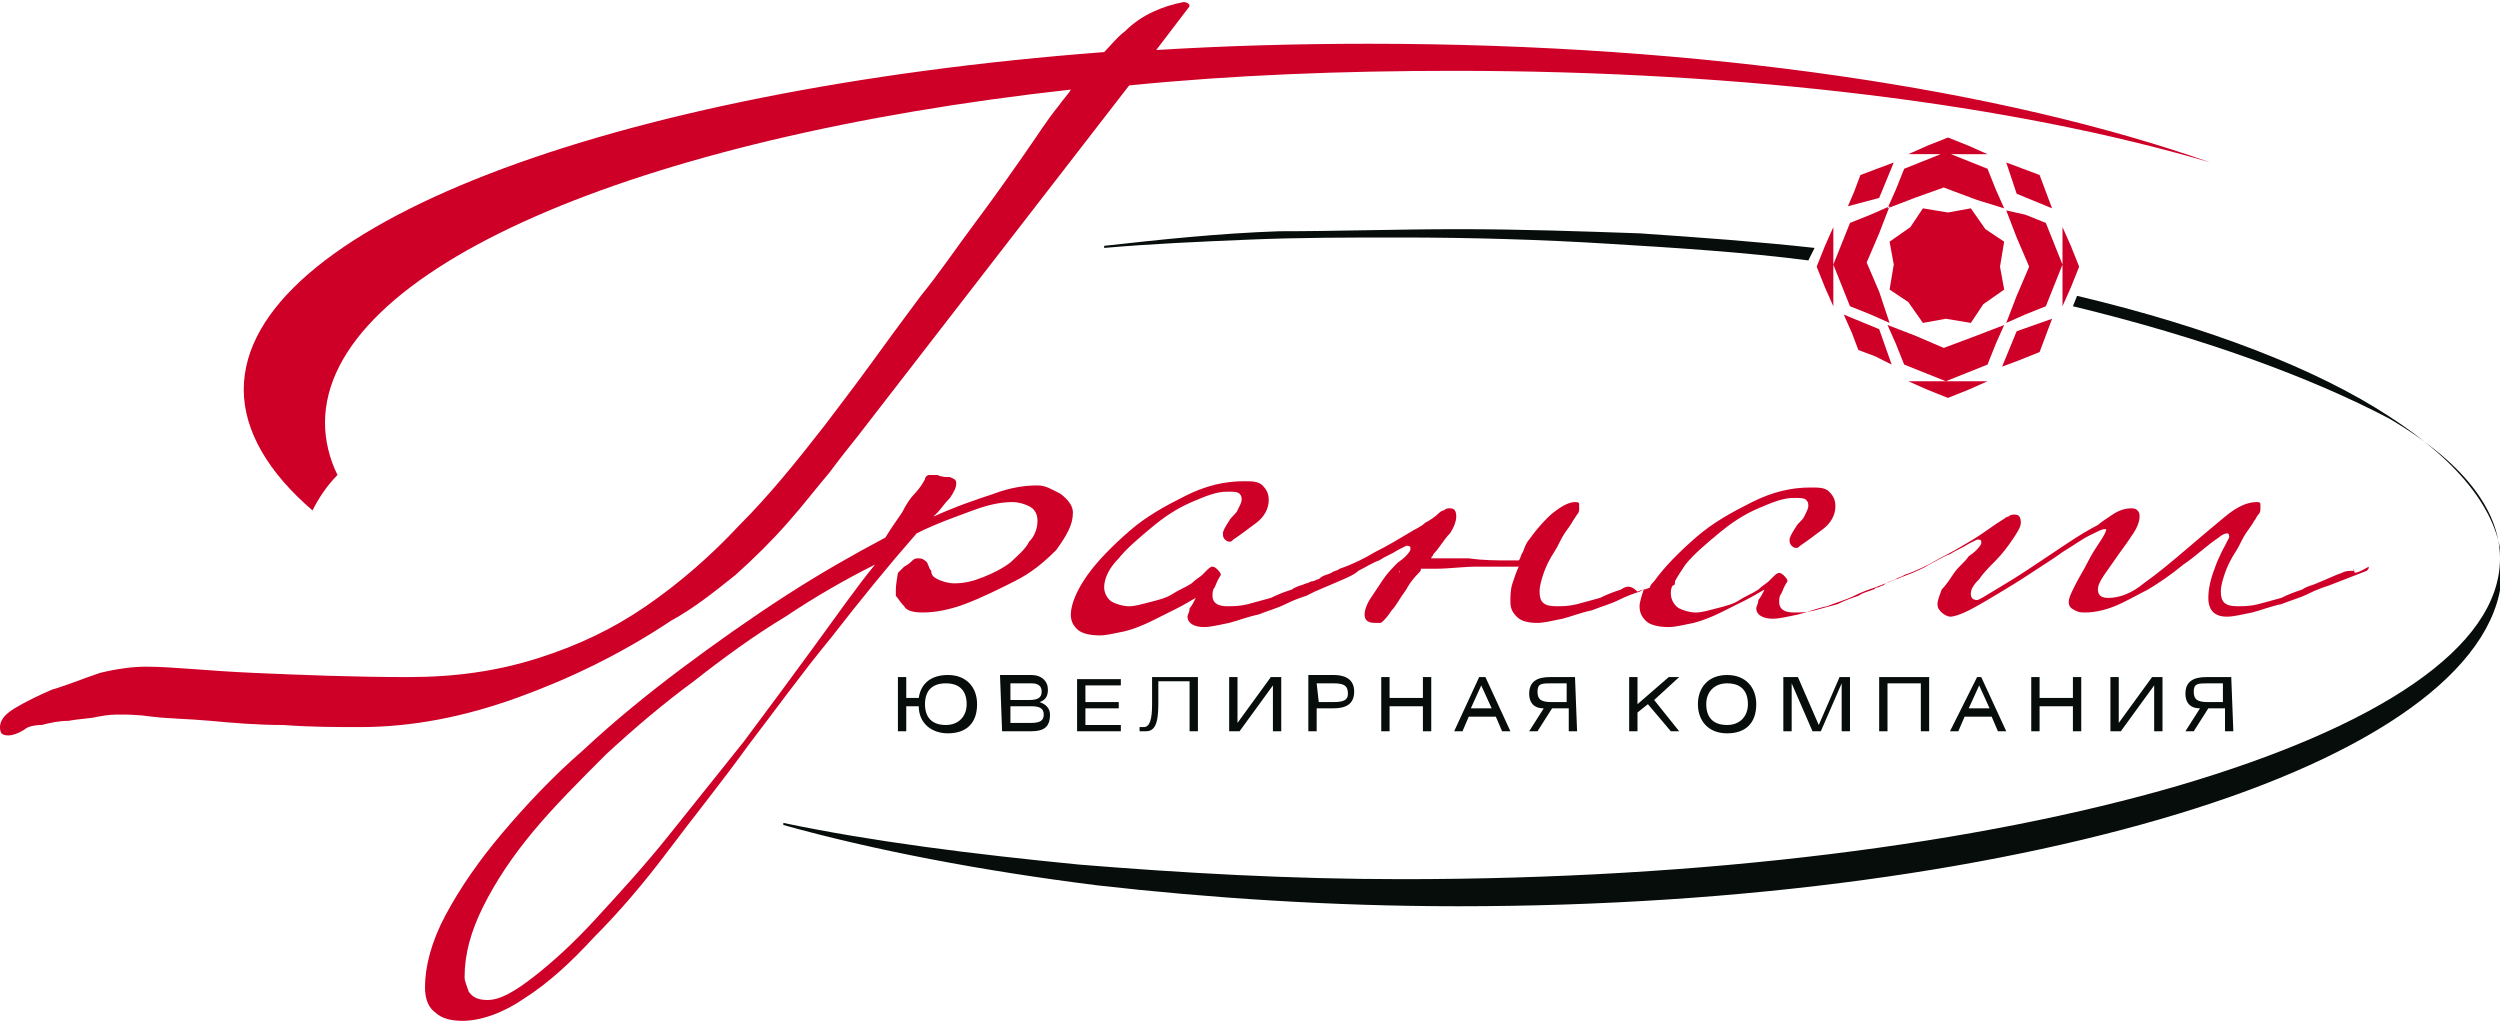
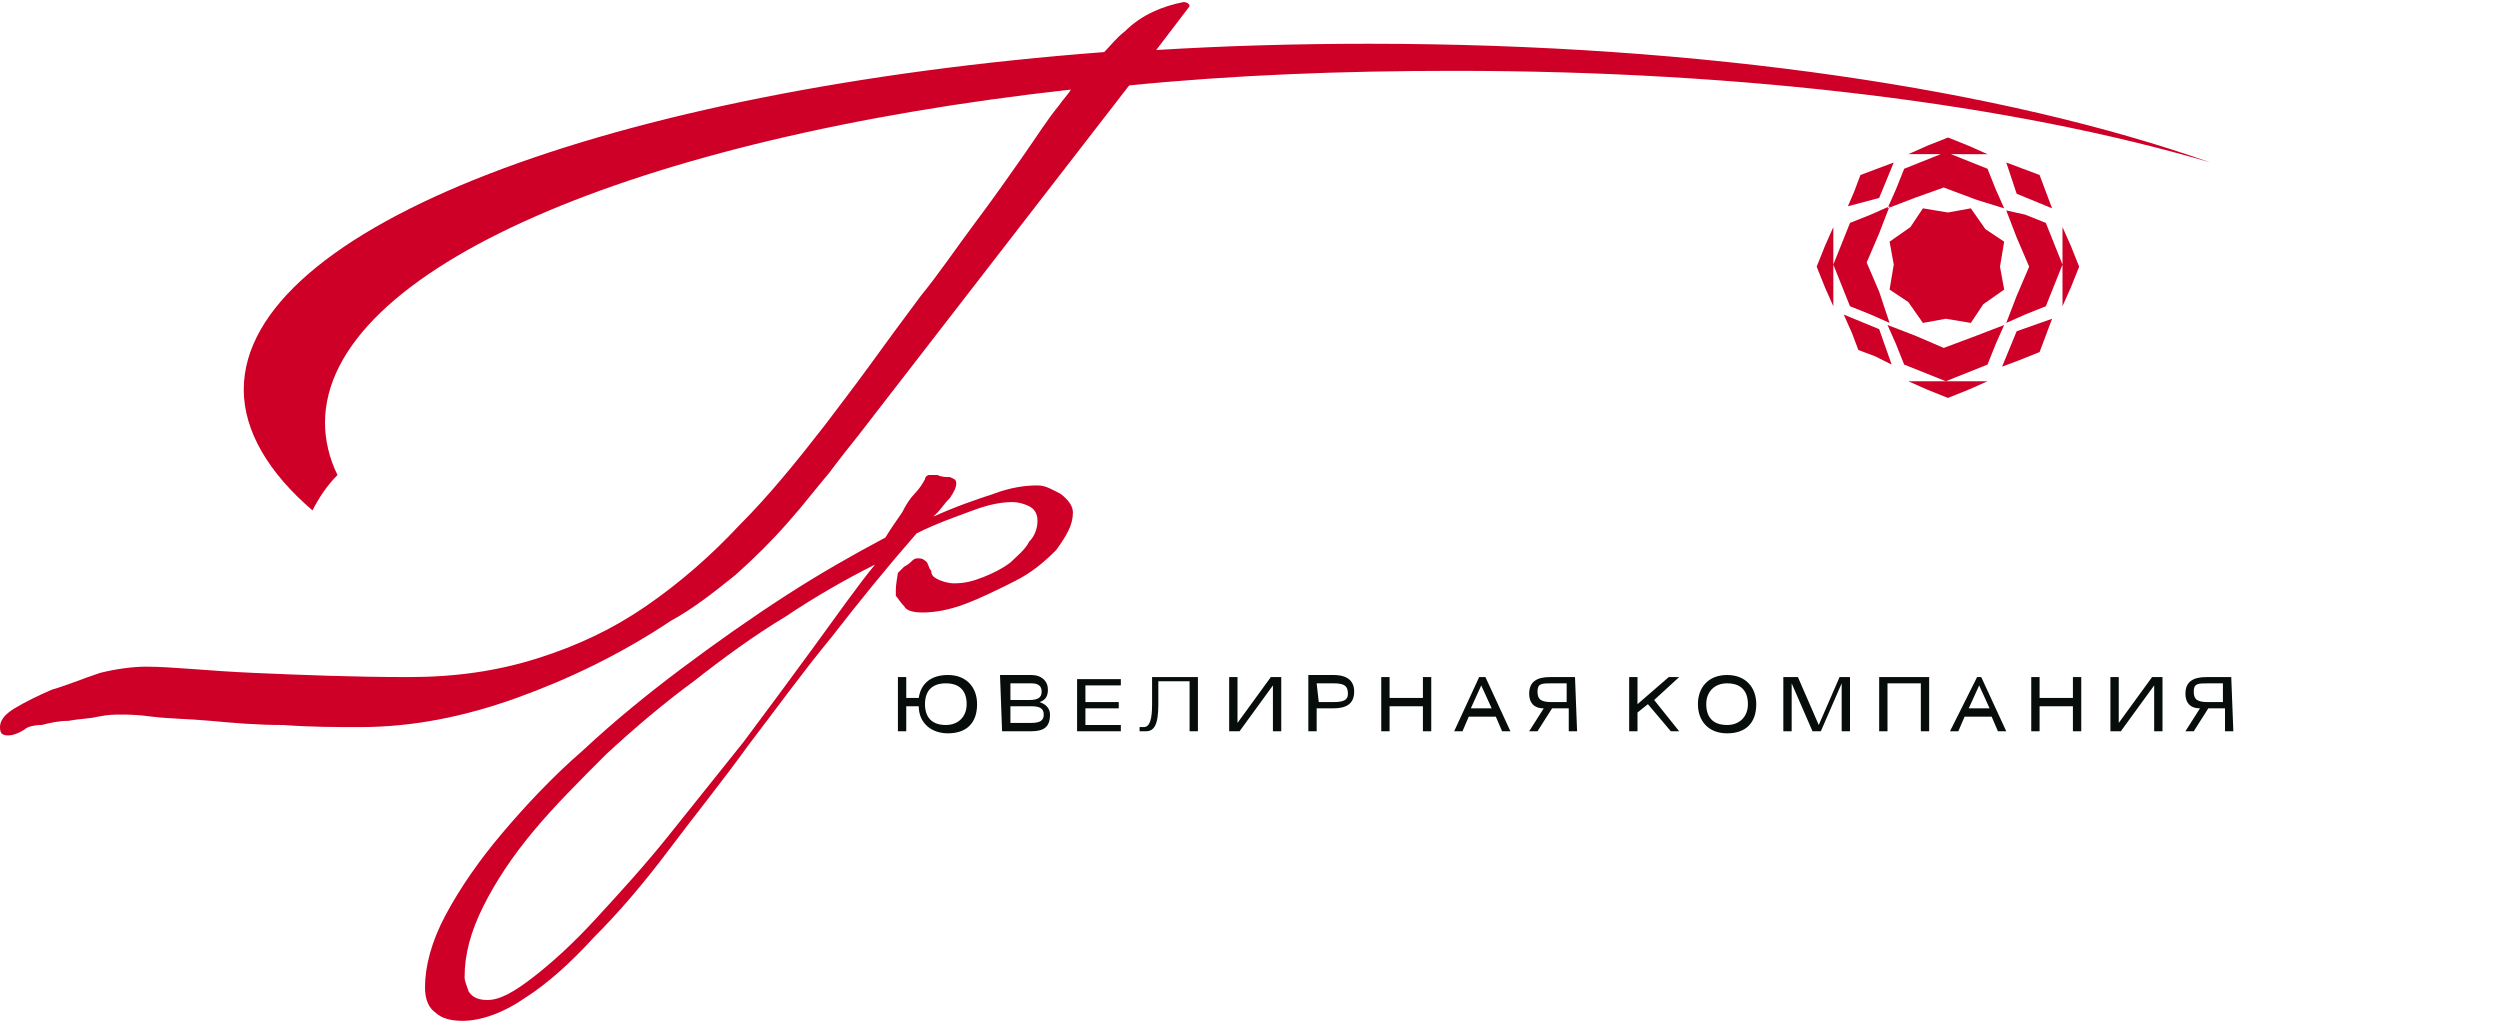
<svg xmlns="http://www.w3.org/2000/svg" version="1.1" id="svg15" x="0px" y="0px" viewBox="0 0 120 49" style="enable-background:new 0 0 120 49;" xml:space="preserve">
  <style type="text/css">
	.st0{fill:#060D0A;}
	.st1{fill:#CF0027;}
</style>
  <g>
-     <path id="path4" class="st0" d="M70,11c3,0,5.8,0.1,8.7,0.2c2.9,0.2,5.7,0.4,8.4,0.7l0,0l-0.3,0.6l0,0c-3.1-0.4-6.3-0.6-9.6-0.8   c-3.2-0.2-6.6-0.3-10-0.3c-2.4,0-4.8,0-7.2,0.1c-2.4,0.1-4.7,0.2-7,0.4v-0.1l0,0c2.7-0.3,5.5-0.6,8.4-0.7C64.2,11.1,67.1,11,70,11   L70,11z M99.5,14.7l0.2-0.5l0,0c6.3,1.5,11.5,3.5,15,5.8c3.4,2.2,5.4,4.7,5.4,7.3c0,4.5-5.6,8.6-14.7,11.5S83.8,43.5,70,43.5   c-6.1,0-12-0.4-17.3-1c-5.6-0.7-10.8-1.7-15.1-2.9l0,0v-0.1c4.3,0.9,9.1,1.5,14.2,2c4.9,0.4,10.1,0.7,15.5,0.7   c14.6,0,27.7-1.7,37.3-4.5c9.5-2.8,15.4-6.6,15.4-10.9c0-2.4-1.9-4.7-5.3-6.7C110.9,18.1,105.7,16.2,99.5,14.7L99.5,14.7L99.5,14.7   z" />
    <g>
-       <path class="st1" d="M113,27.4C113,27.3,112.9,27.3,113,27.4c-0.3,0-0.4,0-0.6,0.1c-0.3,0.1-0.7,0.3-1.2,0.5    c-0.2,0.1-0.4,0.1-0.7,0.3c-0.3,0.1-0.6,0.2-1,0.4c-0.4,0.1-0.7,0.2-1.1,0.3c-0.4,0.1-0.7,0.1-1,0.1c-0.6,0-0.8-0.2-0.8-0.7    c0-0.3,0.1-0.6,0.2-0.9c0.1-0.3,0.3-0.7,0.5-1c0.2-0.3,0.3-0.6,0.5-0.9c0.2-0.3,0.3-0.4,0.4-0.6c0.1-0.1,0.1-0.2,0.2-0.3    c0.1-0.1,0.1-0.2,0.1-0.3c0-0.1,0-0.1,0-0.2s-0.1-0.1-0.2-0.1c-0.4,0-0.9,0.2-1.5,0.7s-1.2,1-1.9,1.6c-0.7,0.6-1.3,1.1-2,1.6    c-0.6,0.5-1.2,0.7-1.7,0.7c-0.3,0-0.5-0.1-0.5-0.4c0-0.2,0.1-0.4,0.3-0.7c0.2-0.3,0.5-0.7,0.7-1c0.3-0.4,0.5-0.7,0.7-1    c0.2-0.3,0.3-0.6,0.3-0.8c0-0.1,0-0.2-0.1-0.3c-0.1-0.1-0.2-0.1-0.3-0.1c-0.3,0-0.6,0.1-0.9,0.3c-0.3,0.2-0.6,0.4-0.7,0.5    c-0.4,0.2-0.9,0.5-1.5,0.9c-0.6,0.4-1.2,0.8-1.8,1.2c-0.6,0.4-1.1,0.7-1.6,1c-0.5,0.3-0.8,0.5-0.9,0.5c-0.2,0-0.3-0.1-0.3-0.3    c0-0.2,0.1-0.4,0.4-0.7c0.2-0.3,0.5-0.6,0.8-0.9s0.6-0.7,0.8-1c0.2-0.3,0.4-0.6,0.4-0.8c0-0.3-0.1-0.4-0.3-0.4    c-0.1,0-0.2,0-0.3,0.1c-0.1,0-0.2,0.1-0.2,0.1c-0.5,0.3-1,0.7-1.5,1c-0.5,0.3-1,0.6-1.6,0.9c-0.5,0.3-1.1,0.6-1.7,0.8    c-0.1,0.1-0.3,0.1-0.4,0.2c-0.2,0.1-0.4,0.1-0.6,0.3c-0.1,0-0.2,0.1-0.3,0.1l0,0c-0.1,0-0.1,0.1-0.2,0.1c-0.2,0.1-0.4,0.1-0.7,0.3    c-0.3,0.1-0.6,0.2-1,0.4c-0.4,0.1-0.7,0.2-1.1,0.3c-0.4,0.1-0.7,0.1-1,0.1c-0.5,0-0.7-0.2-0.7-0.5c0-0.1,0-0.3,0.1-0.4    c0.1-0.2,0.1-0.3,0.3-0.6c0-0.1-0.1-0.2-0.2-0.3c-0.1-0.1-0.2-0.1-0.2-0.1c-0.1,0-0.2,0.1-0.3,0.2c-0.1,0.1-0.2,0.2-0.2,0.2    c-0.1,0.1-0.3,0.2-0.5,0.4c-0.3,0.2-0.6,0.3-0.9,0.5c-0.3,0.2-0.7,0.3-1.1,0.4s-0.7,0.2-1,0.2c-0.3,0-0.6-0.1-0.8-0.2    c-0.2-0.1-0.4-0.4-0.4-0.7c0-0.1,0-0.3,0.1-0.4c0.1,0,0.1-0.1,0.1-0.2c0.1-0.2,0.3-0.5,0.5-0.8c0.4-0.5,1-1,1.6-1.5    c0.6-0.5,1.2-0.9,1.9-1.2c0.7-0.3,1.2-0.5,1.7-0.5c0.3,0,0.5,0,0.6,0.1c0.1,0.1,0.1,0.2,0.1,0.3c0,0.1-0.1,0.3-0.2,0.5    c-0.1,0.2-0.3,0.3-0.4,0.5c-0.2,0.3-0.3,0.5-0.3,0.6s0,0.2,0.1,0.3c0.1,0.1,0.2,0.1,0.2,0.1c0.1,0,0.1,0,0.2-0.1    c0.3-0.2,0.7-0.5,1.1-0.8c0.4-0.3,0.6-0.7,0.6-1.1c0-0.3-0.1-0.5-0.3-0.7s-0.5-0.2-0.9-0.2c-0.9,0-1.8,0.2-2.8,0.7    c-1,0.5-1.9,1-2.7,1.7s-1.5,1.4-2,2.1c-0.1,0.1-0.2,0.2-0.2,0.3c-0.2,0.1-0.4,0.1-0.6,0.2c-0.3-0.3-0.5-0.3-0.8-0.1    c-0.3,0.1-0.6,0.2-1,0.4c-0.4,0.1-0.7,0.2-1.1,0.3c-0.4,0.1-0.7,0.1-1,0.1c-0.6,0-0.8-0.2-0.8-0.7c0-0.3,0.1-0.6,0.2-0.9    c0.1-0.3,0.3-0.7,0.5-1c0.2-0.3,0.3-0.6,0.5-0.9c0.2-0.3,0.3-0.4,0.4-0.6l0.2-0.3c0.1-0.1,0.1-0.2,0.1-0.3c0-0.1,0-0.1,0-0.2    s-0.1-0.1-0.2-0.1c-0.2,0-0.5,0.1-0.9,0.4c-0.3,0.2-0.8,0.7-1.3,1.4c-0.1,0.1-0.2,0.3-0.3,0.6c-0.1,0.1-0.1,0.3-0.2,0.4    c-0.1,0-0.3,0-0.4,0c-0.7,0-1.3,0-2-0.1c-0.7,0-1.2,0-1.8,0l0,0c0-0.1,0.1-0.1,0.1-0.2c0.3-0.3,0.5-0.7,0.8-1    c0.2-0.3,0.3-0.6,0.3-0.8c0-0.3-0.1-0.4-0.3-0.4c-0.1,0-0.2,0-0.3,0.1c-0.1,0-0.2,0.1-0.2,0.1c-0.2,0.2-0.5,0.4-0.7,0.5    c-0.2,0.2-0.5,0.3-0.8,0.5c-0.5,0.3-1,0.6-1.6,0.9c-0.5,0.3-1.1,0.6-1.7,0.8c-0.1,0.1-0.3,0.1-0.4,0.2c-0.2,0.1-0.4,0.1-0.6,0.3    c-0.1,0-0.2,0.1-0.3,0.1l0,0c-0.1,0-0.2,0.1-0.3,0.1c-0.2,0.1-0.4,0.1-0.7,0.3c-0.3,0.1-0.6,0.2-1,0.4c-0.4,0.1-0.7,0.2-1.1,0.3    c-0.4,0.1-0.7,0.1-1,0.1c-0.5,0-0.7-0.2-0.7-0.5c0-0.1,0-0.3,0.1-0.4c0.1-0.2,0.1-0.3,0.3-0.6c0-0.1-0.1-0.2-0.2-0.3    c-0.1-0.1-0.2-0.1-0.2-0.1c-0.1,0-0.2,0.1-0.3,0.2s-0.2,0.2-0.2,0.2c-0.1,0.1-0.3,0.2-0.5,0.4c-0.3,0.2-0.6,0.3-0.9,0.5    c-0.3,0.2-0.7,0.3-1.1,0.4c-0.4,0.1-0.7,0.2-1,0.2c-0.3,0-0.6-0.1-0.8-0.2c-0.2-0.1-0.4-0.4-0.4-0.7c0-0.4,0.2-0.9,0.7-1.4    c0.4-0.5,1-1,1.6-1.5c0.6-0.5,1.2-0.9,1.9-1.2c0.7-0.3,1.2-0.5,1.7-0.5c0.3,0,0.5,0,0.6,0.1s0.1,0.2,0.1,0.3    c0,0.1-0.1,0.3-0.2,0.5c-0.1,0.2-0.3,0.3-0.4,0.5c-0.2,0.3-0.3,0.5-0.3,0.6c0,0.1,0,0.2,0.1,0.3c0.1,0.1,0.2,0.1,0.2,0.1    c0.1,0,0.1,0,0.2-0.1c0.3-0.2,0.7-0.5,1.1-0.8c0.4-0.3,0.6-0.7,0.6-1.1c0-0.3-0.1-0.5-0.3-0.7c-0.2-0.2-0.5-0.2-0.9-0.2    c-0.9,0-1.8,0.2-2.8,0.7s-1.9,1-2.7,1.7c-0.8,0.7-1.5,1.4-2,2.1c-0.5,0.7-0.8,1.4-0.8,1.9c0,0.3,0.1,0.5,0.3,0.7s0.6,0.3,1.1,0.3    c0.3,0,0.7-0.1,1.2-0.2c0.4-0.1,0.9-0.3,1.3-0.5c0.4-0.2,0.8-0.4,1.2-0.6c0.4-0.2,0.7-0.4,0.9-0.5c-0.1,0.2-0.2,0.4-0.3,0.5    c0,0.2-0.1,0.3-0.1,0.4c0,0.3,0.3,0.5,0.8,0.5c0.3,0,0.7-0.1,1.2-0.2c0.4-0.1,0.9-0.3,1.4-0.4c0.5-0.2,0.9-0.3,1.3-0.5    c0.4-0.2,0.7-0.3,1-0.4l0.4-0.2l0,0l0,0l1.4-0.6l0,0c0.2-0.1,0.5-0.2,0.7-0.4c0.4-0.2,0.7-0.4,1-0.5c0.3-0.2,0.6-0.3,0.9-0.5    c0.2-0.1,0.4-0.2,0.4-0.2c0.1,0,0.2,0,0.2,0.1s0,0.1,0,0.1c-0.1,0.2-0.3,0.4-0.6,0.6c-0.2,0.2-0.5,0.5-0.7,0.8    c-0.2,0.3-0.4,0.6-0.6,0.9c-0.2,0.3-0.3,0.6-0.3,0.8c0,0.3,0.2,0.4,0.5,0.4c0.1,0,0.1,0,0.2,0c0.1,0,0.1,0,0.2-0.1    c0.1-0.1,0.2-0.2,0.4-0.5c0.2-0.2,0.4-0.6,0.7-1l0,0c0.1-0.2,0.3-0.5,0.6-0.8c0.1-0.1,0.1-0.1,0.1-0.2c0.2,0,0.4,0,0.7,0    c0.7,0,1.3-0.1,2-0.1c0.6,0,1.2,0,1.7,0h0.3c-0.1,0.2-0.2,0.5-0.3,0.8c-0.1,0.3-0.1,0.6-0.1,0.9c0,0.3,0.1,0.5,0.3,0.7    c0.2,0.2,0.5,0.3,1,0.3c0.3,0,0.7-0.1,1.2-0.2c0.4-0.1,0.9-0.3,1.4-0.4c0.5-0.2,0.9-0.3,1.3-0.5c0.4-0.2,0.7-0.3,1-0.4l0.2-0.1    c-0.1,0.3-0.2,0.6-0.2,0.8c0,0.3,0.1,0.5,0.3,0.7c0.2,0.2,0.6,0.3,1.1,0.3c0.3,0,0.7-0.1,1.2-0.2c0.4-0.1,0.9-0.3,1.3-0.5    c0.4-0.2,0.8-0.4,1.2-0.6c0.4-0.2,0.7-0.4,0.9-0.5c-0.1,0.2-0.2,0.4-0.3,0.5c0,0.2-0.1,0.3-0.1,0.4c0,0.3,0.3,0.5,0.8,0.5    c0.3,0,0.7-0.1,1.2-0.2c0.4-0.1,0.9-0.3,1.4-0.4c0.5-0.2,0.9-0.3,1.3-0.5s0.7-0.3,1-0.4l1.8-0.7l0,0c0.2-0.1,0.5-0.2,0.8-0.4    c0.4-0.2,0.7-0.4,1-0.5c0.3-0.2,0.6-0.3,0.9-0.5c0.2-0.1,0.4-0.2,0.4-0.2c0.1,0,0.2,0,0.2,0.1c0,0.1,0,0.1,0,0.1    c-0.1,0.2-0.3,0.4-0.6,0.6c-0.2,0.3-0.5,0.5-0.7,0.8s-0.4,0.6-0.6,0.8C93.1,28.6,93,28.8,93,29c0,0.2,0.1,0.3,0.2,0.4    c0.1,0.1,0.3,0.2,0.4,0.2c0.2,0,0.5-0.1,0.9-0.3c0.4-0.2,0.9-0.5,1.4-0.8c0.5-0.3,1-0.6,1.6-1s1.1-0.7,1.5-1    c0.5-0.3,0.9-0.6,1.3-0.8s0.6-0.3,0.7-0.3c0.1,0,0.1,0,0.1,0c0,0.1-0.1,0.3-0.3,0.6c-0.2,0.3-0.4,0.6-0.6,1    c-0.2,0.4-0.4,0.7-0.6,1.1s-0.3,0.6-0.3,0.8c0,0.2,0.1,0.3,0.3,0.4c0.2,0.1,0.3,0.1,0.5,0.1c0.4,0,0.9-0.1,1.4-0.3    c0.5-0.2,1-0.5,1.6-0.8c0.5-0.3,1.1-0.7,1.7-1.2c0.6-0.4,1.1-0.9,1.7-1.3c0.1-0.1,0.3-0.2,0.4-0.2s0.1,0.1,0.1,0.2    c-0.2,0.4-0.5,0.9-0.7,1.5c-0.2,0.5-0.3,1-0.3,1.4c0,0.6,0.3,0.9,0.9,0.9c0.3,0,0.7-0.1,1.2-0.2c0.4-0.1,0.9-0.3,1.4-0.4    c0.5-0.2,0.9-0.3,1.3-0.5c0.4-0.2,0.7-0.3,1-0.4l1.8-0.7c0.1-0.1,0.1-0.1,0.1-0.2l0,0C113,27.6,113,27.5,113,27.4z M67.2,27.4    L67.2,27.4C67.2,27.5,67.1,27.5,67.2,27.4z" />
      <path class="st1" d="M51.5,24.6c0-0.3-0.2-0.6-0.6-0.9c-0.4-0.2-0.7-0.4-1.1-0.4c-0.6,0-1.3,0.1-2.1,0.4c-0.9,0.3-1.8,0.6-2.9,1.1    l0.2-0.2c0.2-0.2,0.3-0.4,0.6-0.7c0.2-0.3,0.3-0.5,0.3-0.7c0-0.2-0.1-0.2-0.3-0.3c-0.2,0-0.4,0-0.6-0.1c-0.1,0-0.2,0-0.4,0    c-0.1,0-0.2,0.1-0.2,0.2c-0.1,0.2-0.3,0.5-0.5,0.7c-0.2,0.2-0.4,0.5-0.6,0.9c-0.2,0.3-0.5,0.7-0.8,1.2c-1.5,0.8-3.1,1.7-4.8,2.8    c-1.7,1.1-3.4,2.3-5,3.5s-3.2,2.5-4.7,3.9c-1.5,1.3-2.8,2.7-3.9,4s-2,2.6-2.7,3.9c-0.7,1.3-1,2.5-1,3.5c0,0.6,0.2,1,0.5,1.2    c0.3,0.3,0.8,0.4,1.3,0.4c0.9,0,2-0.4,3-1.1c1.1-0.7,2.2-1.7,3.3-2.9c1.2-1.2,2.4-2.6,3.6-4.2c1.2-1.6,2.5-3.2,3.8-5    c1.3-1.7,2.6-3.5,4-5.2c1.4-1.8,2.7-3.4,4.1-5c1-0.5,1.9-0.8,2.7-1.1c0.8-0.3,1.4-0.4,1.9-0.4c0.3,0,0.6,0.1,0.8,0.2    s0.4,0.3,0.4,0.7c0,0.3-0.1,0.7-0.4,1c-0.2,0.4-0.6,0.7-0.9,1c-0.4,0.3-0.8,0.5-1.3,0.7c-0.5,0.2-0.9,0.3-1.4,0.3    c-0.3,0-0.6-0.1-0.8-0.2c-0.2-0.1-0.3-0.2-0.3-0.4c-0.1-0.1-0.1-0.2-0.2-0.4c-0.1-0.1-0.2-0.2-0.4-0.2c-0.1,0-0.2,0-0.3,0.1    s-0.2,0.2-0.4,0.3c-0.1,0.1-0.2,0.2-0.3,0.3c-0.1,0.6-0.1,0.7-0.1,0.9c0,0.1,0,0.1,0,0.2c0.1,0.1,0.2,0.3,0.4,0.5    c0.1,0.2,0.4,0.3,0.9,0.3c0.5,0,1.2-0.1,2-0.4c0.8-0.3,1.6-0.7,2.4-1.1c0.8-0.4,1.4-0.9,2-1.5C51.2,25.7,51.5,25.2,51.5,24.6    L51.5,24.6z M39.1,31c-1.1,1.5-2.2,3-3.4,4.6c-1.2,1.5-2.4,3-3.6,4.5c-1.2,1.5-2.4,2.8-3.5,4s-2.1,2.1-3,2.8    c-0.9,0.7-1.6,1.1-2.2,1.1c-0.4,0-0.7-0.1-0.9-0.4c-0.1-0.3-0.2-0.5-0.2-0.7c0-1.1,0.3-2.2,0.9-3.4c0.6-1.2,1.4-2.4,2.4-3.6    c1-1.2,2.2-2.4,3.5-3.7c1.3-1.2,2.7-2.4,4.2-3.5c1.4-1.1,2.9-2.2,4.4-3.1c1.5-1,2.9-1.8,4.3-2.5l0,0C41.1,28.2,40.2,29.5,39.1,31z    " />
    </g>
    <path class="st1" d="M106.1,7.8c-9.9-3.5-24.3-5.7-40.4-5.7l0,0c-3.5,0-6.9,0.1-10.2,0.3l1.6-2.1c0-0.1-0.1-0.2-0.3-0.2   c-1,0.2-2,0.6-2.8,1.4c-0.4,0.3-0.7,0.7-1,1c-23.7,1.8-41.3,8.4-41.3,16.2c0,2,1.2,4,3.3,5.8c0.3-0.6,0.7-1.2,1.2-1.7   c-0.4-0.8-0.6-1.7-0.6-2.5c0-7.4,15-13.7,35.8-16c-0.1,0.2-0.4,0.5-0.6,0.8c-0.5,0.6-1,1.4-1.7,2.4c-0.7,1-1.4,2-2.3,3.2   c-0.9,1.2-1.7,2.4-2.6,3.5c-0.9,1.2-1.7,2.3-2.5,3.4s-1.5,2-2.1,2.8c-1.4,1.8-2.7,3.4-4.1,4.8c-1.4,1.5-2.9,2.8-4.5,3.9   c-1.6,1.1-3.3,1.9-5.2,2.5c-1.9,0.6-3.9,0.9-6.2,0.9c-2.6,0-5.1-0.1-7.4-0.2S8.3,32,7,32c-0.6,0-1.4,0.1-2.2,0.3   c-0.9,0.3-1.6,0.6-2.3,0.8c-0.7,0.3-1.3,0.6-1.8,0.9C0.2,34.3,0,34.6,0,34.9s0.1,0.4,0.4,0.4c0.2,0,0.5-0.1,0.8-0.3   c0.1-0.1,0.4-0.2,0.8-0.2c0.4-0.1,0.8-0.2,1.3-0.2c0.5-0.1,1-0.1,1.4-0.2c0.5-0.1,0.8-0.1,1.1-0.1c0.3,0,0.8,0,1.5,0.1   c0.8,0.1,1.7,0.1,2.8,0.2c1.1,0.1,2.2,0.2,3.5,0.2c1.3,0.1,2.5,0.1,3.7,0.1c2.5,0,5-0.5,7.5-1.4c2.5-0.9,5-2.1,7.4-3.7l0,0   c1.1-0.6,2.1-1.4,3.1-2.2c0.9-0.8,1.8-1.7,2.5-2.5c0.8-0.9,1.4-1.7,2-2.4c0.6-0.8,1-1.3,1.4-1.8L54.2,4.1c5-0.5,10.2-0.7,15.6-0.7   C83.8,3.4,96.6,5,106.1,7.8z" />
    <path id="path10" class="st0" d="M43.1,35.1h0.4v-1.2h0.6c0,0.8,0.6,1.3,1.4,1.3c0.9,0,1.4-0.5,1.4-1.4c0-0.8-0.5-1.4-1.4-1.4   c-0.8,0-1.3,0.4-1.4,1.1h-0.6v-1h-0.4V35.1z M45.4,32.8c0.7,0,1,0.4,1,1c0,0.6-0.4,1-1,1c-0.7,0-1-0.4-1-1   C44.4,33.1,44.8,32.8,45.4,32.8L45.4,32.8z M48.1,35.1h1.4c0.6,0,0.9-0.2,0.9-0.8c0-0.3-0.2-0.5-0.5-0.6c0.3-0.1,0.4-0.3,0.4-0.6   c0-0.4-0.3-0.7-0.8-0.7H48L48.1,35.1L48.1,35.1z M48.5,32.8h1c0.3,0,0.5,0.1,0.5,0.4c0,0.3-0.2,0.4-0.6,0.4h-0.9V32.8z M48.5,33.9   h1c0.4,0,0.6,0.1,0.6,0.4c0,0.3-0.2,0.4-0.6,0.4h-1V33.9z M51.7,35.1h2.1v-0.3h-1.7V34h1.6v-0.3h-1.6v-0.8h1.7v-0.3h-2.1V35.1z    M55.3,32.5v1.3c0,0.7-0.1,1.1-0.4,1.1c-0.1,0-0.1,0-0.2,0v0.2c0.1,0,0.2,0,0.3,0c0.4,0,0.6-0.3,0.6-1.3v-1.1h1.5v2.4h0.4v-2.6   H55.3z M59,32.5v2.6h0.5l1.6-2.2v2.2h0.4v-2.6H61l-1.6,2.2v-2.2H59z M63.2,34H64c0.6,0,1-0.2,1-0.8c0-0.5-0.3-0.8-1-0.8h-1.2v2.7   h0.4V34z M63.2,32.8H64c0.5,0,0.7,0.1,0.7,0.5c0,0.3-0.2,0.4-0.7,0.4h-0.7L63.2,32.8z M66.7,32.5h-0.4v2.6h0.4v-1.2h1.6v1.2h0.4   v-2.6h-0.4v1h-1.6V32.5z M69.8,35.1h0.4l0.3-0.7h1.3l0.3,0.7h0.4l-1.2-2.6H71L69.8,35.1z M70.6,34l0.5-1.1l0.5,1.1H70.6z    M75.6,32.5h-1.2c-0.6,0-1,0.2-1,0.8c0,0.4,0.2,0.7,0.7,0.7l-0.7,1.1h0.4l0.7-1.1h0.8v1.1h0.4L75.6,32.5z M75.2,33.7h-0.7   c-0.5,0-0.7-0.1-0.7-0.5c0-0.4,0.2-0.4,0.7-0.4h0.7V33.7z M78.6,32.5h-0.4v2.6h0.4v-0.9l0.5-0.4l1.1,1.3h0.4l-1.2-1.5l1.2-1.1h-0.5   l-1.5,1.3V32.5z M81.5,33.8c0,0.8,0.5,1.4,1.4,1.4s1.4-0.5,1.4-1.4c0-0.8-0.5-1.4-1.4-1.4S81.5,33,81.5,33.8z M81.9,33.8   c0-0.6,0.4-1,1-1c0.7,0,1,0.4,1,1c0,0.6-0.4,1-1,1C82.2,34.8,81.9,34.4,81.9,33.8z M85.6,32.5v2.6H86v-2.3l1,2.3h0.4l1-2.3v2.3h0.4   v-2.6h-0.5l-1,2.3l-1-2.3H85.6z M90.2,32.5v2.6h0.4v-2.3h1.6v2.3h0.4v-2.6H90.2z M93.6,35.1H94l0.3-0.7h1.3l0.3,0.7h0.4l-1.2-2.6   h-0.2L93.6,35.1z M94.5,34l0.5-1.1l0.5,1.1H94.5z M97.9,32.5h-0.4v2.6h0.4v-1.2h1.6v1.2h0.4v-2.6h-0.4v1h-1.6V32.5z M101.3,32.5   v2.6h0.5l1.6-2.2v2.2h0.4v-2.6h-0.5l-1.6,2.2v-2.2H101.3z M107.1,32.5h-1.2c-0.6,0-1,0.2-1,0.8c0,0.4,0.2,0.7,0.7,0.7l-0.7,1.1h0.4   L106,34h0.8v1.1h0.4L107.1,32.5z M106.7,33.7H106c-0.5,0-0.7-0.1-0.7-0.5c0-0.4,0.2-0.4,0.7-0.4h0.7V33.7z" />
    <path id="path12" class="st1" d="M96.3,7.8l0.8,0.3l0.8,0.3l0.3,0.8l0.3,0.8l-1.7-0.7L96.3,7.8L96.3,7.8z M92.3,10l1.2,0.2l1.1-0.2   l0.7,1l0.9,0.6L96,12.8l0.2,1.1l-1,0.7l-0.6,0.9l-1.2-0.2l-1.1,0.2l-0.7-1l-0.9-0.6l0.2-1.2l-0.2-1.1l1-0.7L92.3,10z M98.5,15.3   l-0.3,0.8l-0.3,0.8l-1,0.4l-0.8,0.3l0.7-1.7L98.5,15.3L98.5,15.3z M90.8,17.5L90,17.1l-0.8-0.3L88.9,16l-0.4-0.9l1.7,0.7L90.8,17.5   L90.8,17.5z M88.7,9.9L89,9.2l0.3-0.8l0.8-0.3l0.8-0.3l-0.7,1.7L88.7,9.9L88.7,9.9z M95.4,7.4L94.5,7l-1-0.4l-1,0.4l-0.9,0.4H95.4z    M95.4,18.3l-0.9,0.4l-1,0.4l-1-0.4l-0.9-0.4H95.4z M99,14.7l0.4-0.9l0.4-1l-0.4-1L99,10.9V14.7z M96.3,15.5l0.9-0.4l1-0.4l0.4-1   l0.4-1l-0.4-1l-0.4-1l-1-0.4l-0.9-0.2l0.5,1.3l0.6,1.4l-0.6,1.4L96.3,15.5z M96.2,10l-0.4-0.9l-0.4-1l-1-0.4l-1-0.4l-1,0.4l-1,0.4   l-0.4,1L90.6,10l1.3-0.5L93.3,9l1.6,0.6L96.2,10z M90.7,15.5l-0.9-0.4l-1-0.4l-0.4-1l-0.4-1l0.4-1l0.4-1l1-0.4l0.9-0.4l-0.5,1.3   l-0.6,1.4l0.6,1.4L90.7,15.5z M96.2,15.6l-0.4,0.9l-0.4,1l-1,0.4l-1,0.4l-1-0.4l-1-0.4l-0.4-1l-0.4-0.9l1.3,0.5l1.4,0.6l1.6-0.6   L96.2,15.6z M88,14.7l-0.4-0.9l-0.4-1l0.4-1l0.4-0.9V14.7z" />
  </g>
</svg>